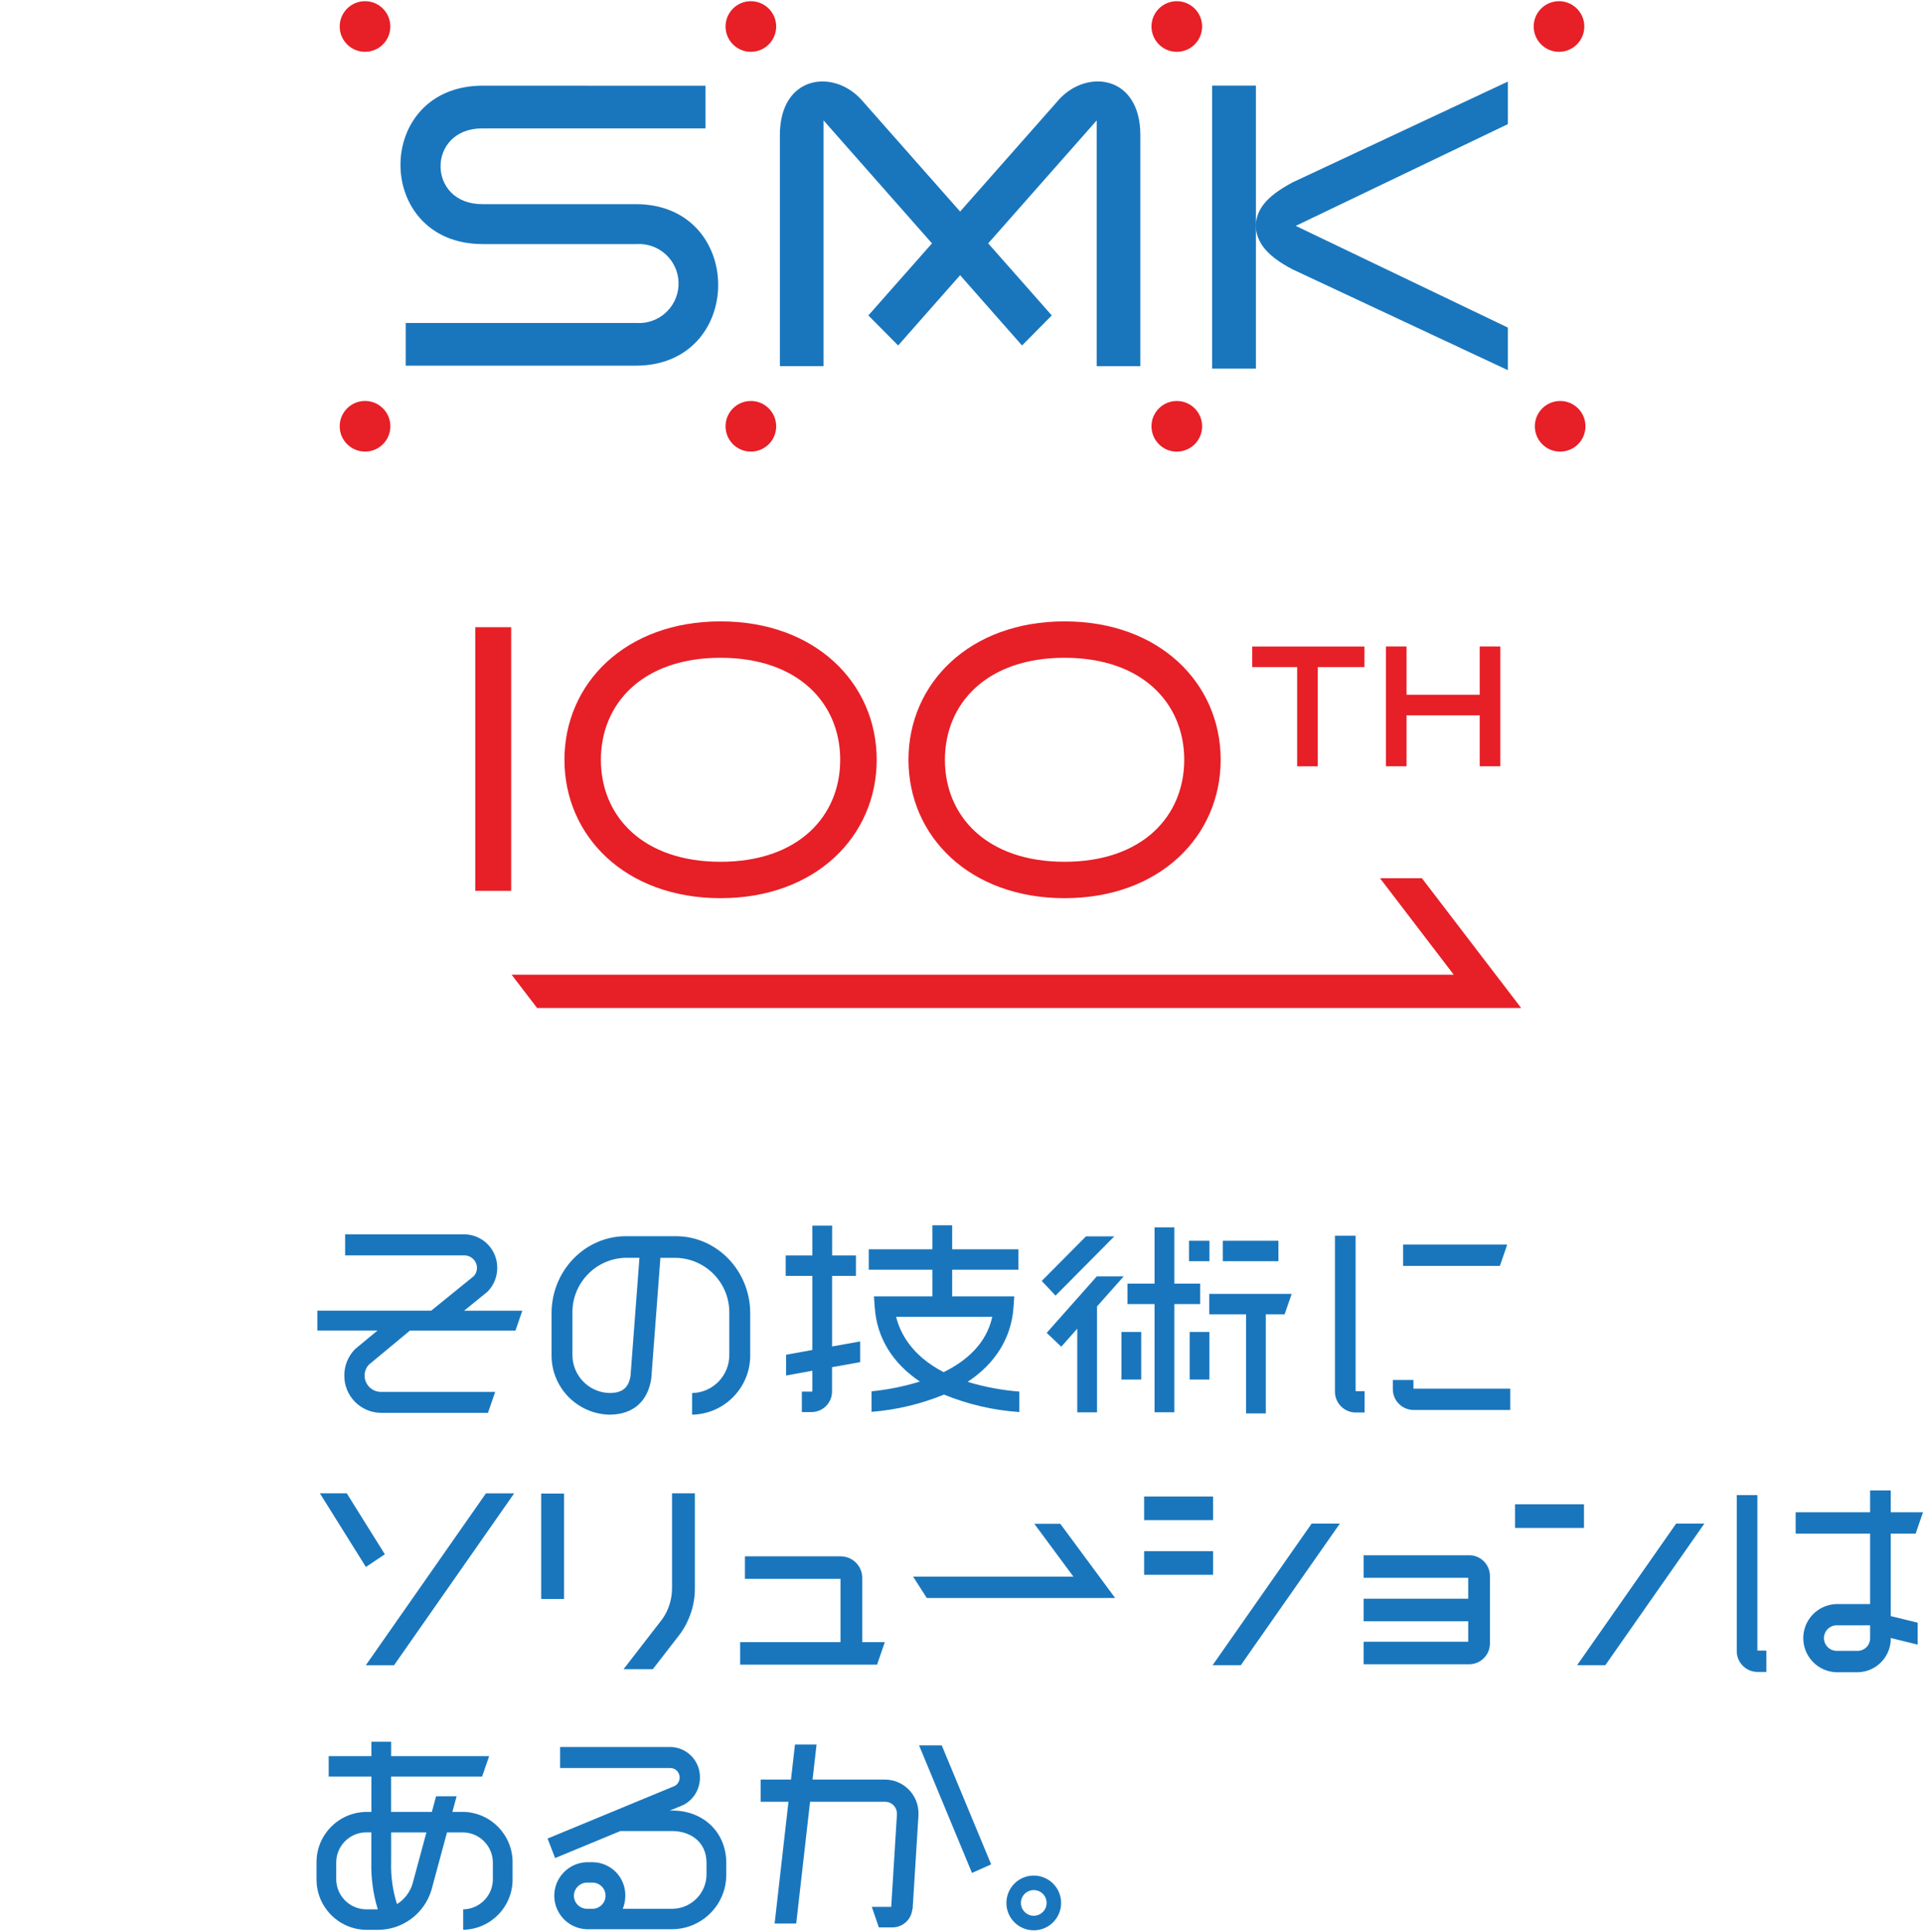
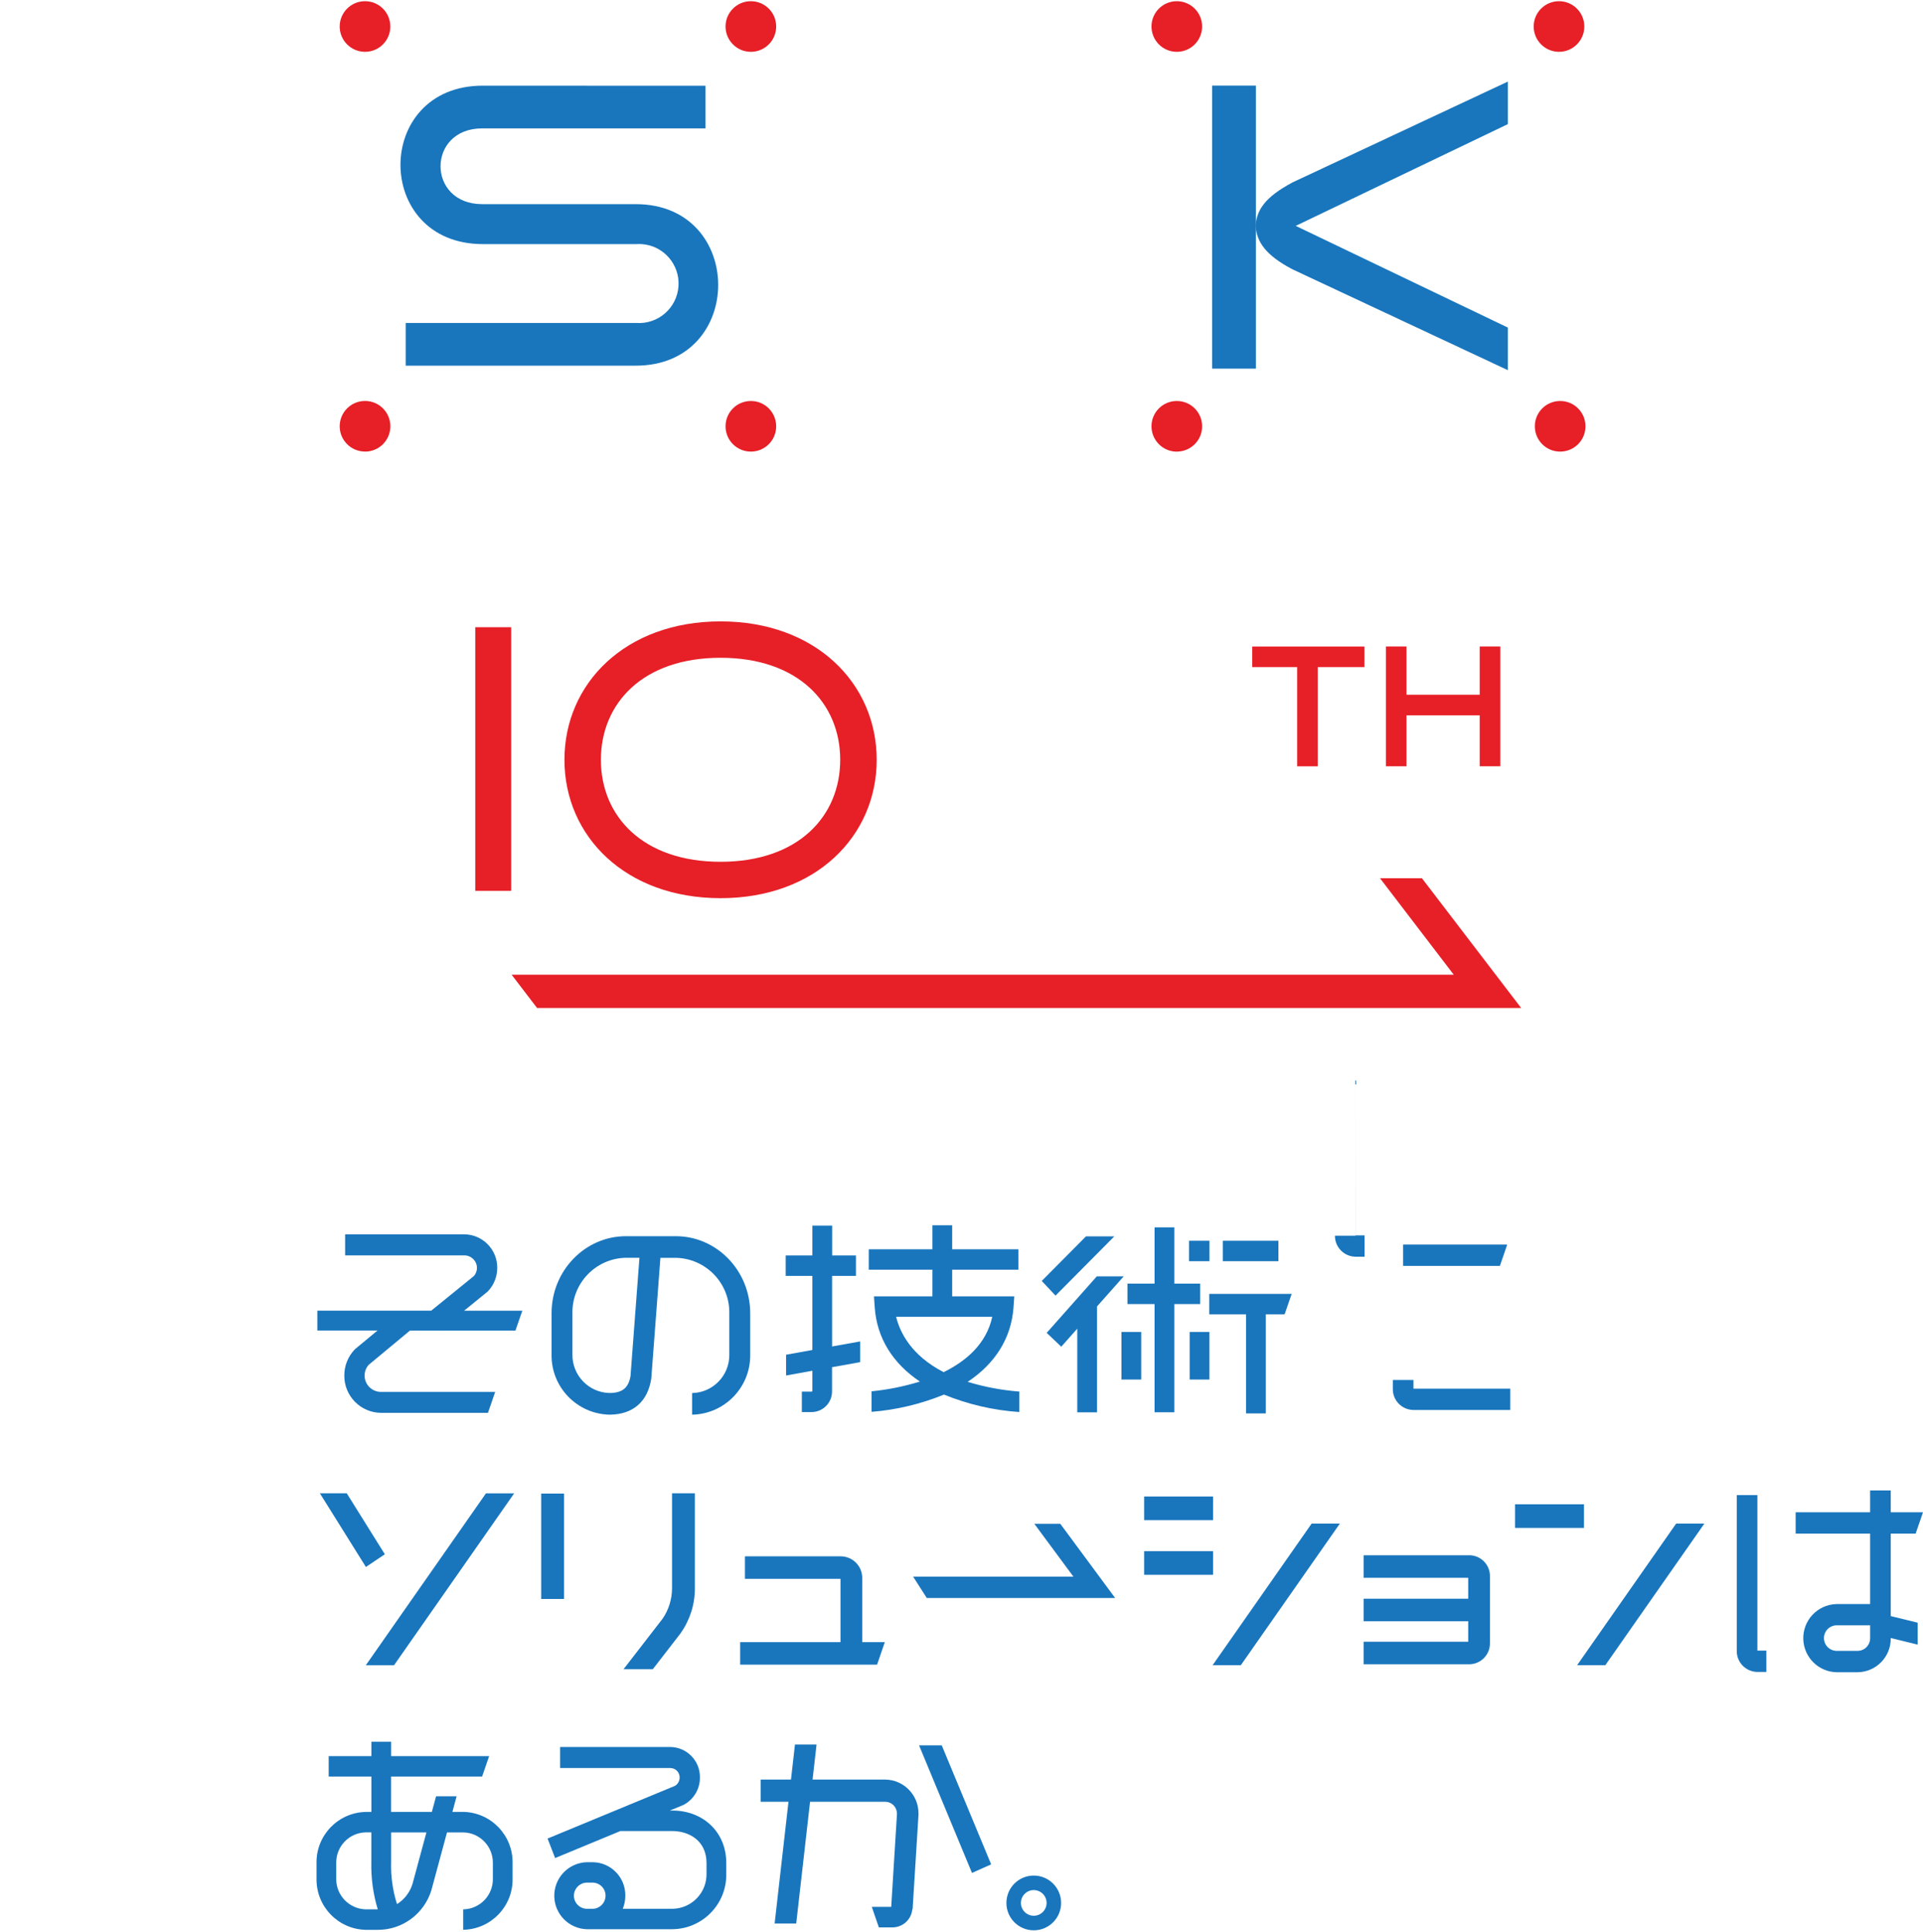
<svg xmlns="http://www.w3.org/2000/svg" id="_レイヤー_1" width="400" height="402" viewBox="0 0 400 402">
  <defs>
    <style>.cls-1{fill:#1976bd;}.cls-2{fill:none;}.cls-3,.cls-4{fill:#e71f27;}.cls-4{fill-rule:evenodd;}.cls-5{clip-path:url(#clippath);}</style>
    <clipPath id="clippath">
      <rect class="cls-2" x="65.83" y=".25" width="334.17" height="401.32" />
    </clipPath>
  </defs>
  <g id="_グループ_26882">
    <g id="_グループ_26783">
      <g class="cls-5">
        <g id="_グループ_26726">
          <path id="_パス_43747" class="cls-1" d="M305.68,323.55h-22.04v4.68h21.76v4.36h-21.76v4.68h21.76v4.27h-21.76v4.68h22.04c2.38-.05,4.27-2.01,4.24-4.39v-13.9c.04-2.38-1.86-4.34-4.24-4.39" />
          <path id="_パス_43748" class="cls-1" d="M80.05,323.34l-7.92-12.68h-5.59l9.57,15.32,3.94-2.64Z" />
          <path id="_パス_43749" class="cls-1" d="M101.08,310.67l-24.99,35.76h5.87l24.99-35.76h-5.87Z" />
          <rect id="_長方形_148473" class="cls-1" x="112.57" y="310.71" width="4.76" height="21.93" />
          <path id="_パス_43750" class="cls-1" d="M139.79,310.67v19.71c0,2.29-.69,4.53-2,6.41l-8.09,10.46h6.09l5.74-7.42.06-.09c1.93-2.74,2.97-6.01,2.95-9.37v-19.71h-4.76Z" />
          <rect id="_長方形_148474" class="cls-1" x="315.14" y="312.94" width="14.34" height="4.92" />
          <path id="_パス_43751" class="cls-1" d="M348.65,316.96l-20.6,29.46h5.87l20.6-29.46h-5.87Z" />
          <rect id="_長方形_148475" class="cls-1" x="237.99" y="311.32" width="14.34" height="4.92" />
          <rect id="_長方形_148476" class="cls-1" x="237.99" y="322.69" width="14.34" height="4.92" />
          <path id="_パス_43752" class="cls-1" d="M272.83,316.96l-20.6,29.46h5.87l20.6-29.46h-5.87Z" />
          <path id="_パス_43753" class="cls-1" d="M179.35,341.62v-13.3c.04-2.47-1.93-4.5-4.39-4.55h-20.01v4.68h19.88v13.17h-20.87v4.68h28.48l1.61-4.68h-4.7Z" />
-           <path id="_パス_43754" class="cls-1" d="M281.97,257.07h-4.29v32.41c-.02,2.38,1.89,4.33,4.27,4.37h1.89v-4.44h-1.86v-32.35Z" />
+           <path id="_パス_43754" class="cls-1" d="M281.97,257.07h-4.29c-.02,2.38,1.89,4.33,4.27,4.37h1.89v-4.44h-1.86v-32.35Z" />
          <path id="_パス_43755" class="cls-1" d="M294.01,288.88v-1.8h-4.29v1.83c-.05,2.38,1.84,4.35,4.22,4.41h20.21s0-4.43,0-4.43h-20.14Z" />
          <path id="_パス_43756" class="cls-1" d="M313.46,259.08v-.17h-21.6v4.44h20.13l1.47-4.27Z" />
          <path id="_パス_43757" class="cls-1" d="M249.65,271.29v-4.25h-5.38v-11.71h-4.11v11.71h-5.64v4.25h5.64v22.51h4.11v-22.51h5.39Z" />
          <path id="_パス_43758" class="cls-1" d="M228.15,265.52l-10.43,11.76,3.03,2.88,3.33-3.75v17.4h4.11v-22.03l5.55-6.25h-5.58Z" />
          <rect id="_長方形_148477" class="cls-1" x="254.35" y="258.12" width="11.57" height="4.25" />
          <rect id="_長方形_148478" class="cls-1" x="247.32" y="258.12" width="4.26" height="4.25" />
          <rect id="_長方形_148479" class="cls-1" x="247.46" y="277.09" width="4.11" height="9.9" />
          <rect id="_長方形_148480" class="cls-1" x="233.27" y="277.09" width="4.11" height="9.9" />
          <path id="_パス_43759" class="cls-1" d="M231.78,257.2h-5.89l-9.2,9.28,2.87,3.05,12.23-12.33Z" />
          <path id="_パス_43760" class="cls-1" d="M268.68,269.17h-17.14v4.25h7.65v20.62h4.11v-20.62h3.91l1.47-4.25Z" />
          <path id="_パス_43761" class="cls-1" d="M103,289.56h-23.76c-1.87,0-3.39-1.51-3.4-3.39,0-.83.3-1.62.85-2.24l8.59-7.13h6.07l.04.05.06-.05h15.77l1.43-4.13h-12.11l4.76-3.87.21-.19c1.24-1.31,1.92-3.04,1.92-4.85.03-3.82-3.04-6.94-6.85-6.98h-24.79v4.38h24.79c1.44,0,2.62,1.16,2.63,2.6,0,.62-.22,1.22-.63,1.69l-8.88,7.21h-23.69v4.13h12.52l-4.59,3.8-.19.18c-1.38,1.46-2.14,3.39-2.13,5.39-.03,4.25,3.38,7.72,7.63,7.76h22.25l1.51-4.38Z" />
          <path id="_パス_43762" class="cls-1" d="M393.29,319.04h5.18l1.53-4.44h-6.71v-4.54h-4.29v4.54h-15.49v4.44h15.49v14.66h-7.05c-3.92.13-6.98,3.41-6.85,7.33.13,3.73,3.12,6.73,6.85,6.85h4.49c3.85-.07,6.91-3.24,6.85-7.09v-.03l5.59,1.37v-4.56l-5.59-1.37v-17.16ZM389,340.78c.02,1.44-1.12,2.63-2.56,2.65h-4.49c-1.47-.06-2.61-1.29-2.55-2.76.05-1.39,1.16-2.5,2.55-2.55h7.05v2.65Z" />
          <path id="_パス_43763" class="cls-1" d="M365.55,311.03h-4.29v32.42c-.02,2.38,1.89,4.33,4.27,4.37h1.89v-4.44h-1.87v-32.35Z" />
          <path id="_パス_43764" class="cls-1" d="M140.57,257.17h-10.37c-8.53,0-15.47,7.19-15.47,16.02v8.59c-.11,6.79,5.3,12.39,12.09,12.52h0c4.84-.04,7.91-2.7,8.65-7.5l1.9-25.13h3.2c6.25.12,11.23,5.27,11.13,11.52v8.59c.07,4.35-3.39,7.94-7.74,8.02v4.5c6.79-.13,12.2-5.73,12.09-12.52v-8.59c0-8.83-6.94-16.02-15.47-16.02M131.17,286.17c-.42,2.57-1.72,3.62-4.44,3.62-4.31-.13-7.72-3.7-7.66-8.02v-8.59c-.1-6.25,4.88-11.41,11.13-11.52h2.81l-1.85,24.5Z" />
          <path id="_パス_43765" class="cls-1" d="M184.17,370.21h-15.15l.83-7.29h-4.49l-.83,7.29h-6.31v4.62h5.79l-2.88,25.32h4.49l2.88-25.32h15.67c1.35.03,2.42,1.14,2.4,2.49,0,.05,0,.11,0,.16l-1.19,19.21h-4.04s1.47,4.27,1.47,4.27h2.9c2.12-.04,3.87-1.67,4.06-3.78h.06l1.21-19.41c.01-.15.01-.3.01-.45.06-3.85-3.01-7.03-6.86-7.11" />
          <path id="_パス_43766" class="cls-1" d="M195.9,363.09h-4.73l11.01,26.54,3.99-1.78-10.28-24.76Z" />
          <path id="_パス_43767" class="cls-1" d="M139.83,376.66h-.51l2.74-1.13.17-.08c2.09-1.12,3.38-3.3,3.36-5.67.06-3.45-2.69-6.29-6.13-6.35h-22.95v4.38h22.95c1.07.02,1.93.9,1.91,1.98,0,.71-.37,1.37-.98,1.73l-26.49,10.96,1.57,4.06,13.57-5.62h10.79c3.55,0,7.13,2.05,7.13,6.63v2.16c.11,3.97-3.01,7.27-6.98,7.38-.05,0-.1,0-.15,0h-10.29c.35-.86.53-1.78.53-2.72.06-3.78-2.95-6.9-6.73-6.97h-1.32c-3.85.14-6.86,3.37-6.72,7.22.13,3.66,3.07,6.59,6.72,6.72h17.81c6.25-.05,11.29-5.15,11.24-11.41,0-.08,0-.16,0-.24v-2.16c0-6.31-4.73-10.88-11.24-10.88M123.38,397.09h-1.37c-1.5-.05-2.68-1.31-2.63-2.81.05-1.43,1.2-2.58,2.63-2.63h1.32c1.5.05,2.68,1.3,2.63,2.81-.05,1.41-1.17,2.56-2.58,2.63" />
          <path id="_パス_43768" class="cls-1" d="M220.54,317h-5.39l8.13,11h-33.34l2.84,4.44h39.18l-3.28-4.44-8.13-11Z" />
          <path id="_パス_43769" class="cls-1" d="M96.33,376.94h-2.23l.88-3.26h-4.27l-.88,3.26h-8.48v-7.36h18.93l1.47-4.25h-20.39v-2.99h-4.11v2.99h-8.88v4.25h8.88v7.36h-1.14c-5.77.11-10.37,4.87-10.27,10.64v3.25c-.09,5.77,4.5,10.53,10.27,10.64h2.51c5.12,0,9.63-3.36,11.12-8.27l3.24-12h3.37c3.46.06,6.22,2.92,6.17,6.38v3.25c.06,3.46-2.7,6.32-6.17,6.38v4.25c5.77-.11,10.37-4.87,10.27-10.64v-3.25c.09-5.77-4.5-10.53-10.27-10.64M69.94,390.82v-3.25c-.06-3.46,2.7-6.32,6.16-6.38h1.14v6.15c-.08,3.34.37,6.68,1.34,9.87h-2.48c-3.46-.08-6.22-2.93-6.16-6.39M85.8,391.93c-.54,1.74-1.68,3.22-3.22,4.19-.9-2.83-1.31-5.8-1.22-8.77v-6.15h7.34l-2.9,10.73Z" />
          <path id="_パス_43770" class="cls-1" d="M212.01,289.49c-3.64-.28-7.24-.96-10.73-2.02,5.73-3.8,9.09-9.1,9.54-15.51l.16-2.28h-12.92v-5.54h13.77v-4.25h-13.77v-4.99h-4.11v4.99h-13.24v4.25h13.24v5.54h-12.16l.16,2.28c.44,6.4,3.75,11.66,9.39,15.45-3.27,1.01-6.64,1.69-10.05,2.03v4.27c5.17-.41,10.25-1.62,15.06-3.59,5,2.04,10.29,3.27,15.68,3.63v-4.26ZM196.28,285.45c-6.77-3.49-9.1-8.31-9.88-11.51h20c-1.22,5.59-5.39,9.19-10.11,11.51" />
          <path id="_パス_43771" class="cls-1" d="M178.94,279.06l-5.86,1.05v-14.68h4.96v-4.26h-4.95v-6.2h-4.11v6.2h-5.55v4.26h5.55v15.41l-5.47.99v4.32l5.47-.99v4.27c-.05.05-.12.08-.19.07h-2v4.26h2c2.36,0,4.28-1.91,4.28-4.28v-5.06l5.86-1.05v-4.32Z" />
          <path id="_パス_43772" class="cls-1" d="M215.03,390.18c-3.15,0-5.69,2.55-5.69,5.7s2.55,5.69,5.69,5.69,5.69-2.55,5.69-5.69c0-3.15-2.55-5.7-5.69-5.7M215.03,398.54c-1.48,0-2.67-1.2-2.67-2.67s1.2-2.67,2.67-2.67c1.48,0,2.67,1.2,2.67,2.67h0c0,1.48-1.2,2.67-2.67,2.67" />
          <path id="_パス_43773" class="cls-1" d="M146.75,17.83v8.88h-46.45c-11.55,0-11.55,15.76,0,15.76h31.95c22.85,0,22.85,33.6,0,33.6h-47.86v-8.88h47.99c4.53.3,8.45-3.13,8.75-7.66.3-4.53-3.13-8.45-7.66-8.75-.36-.02-.73-.02-1.09,0h-31.95c-22.84,0-22.84-32.96,0-32.96l46.32.02Z" />
-           <path id="_パス_43774" class="cls-1" d="M220.19,20.81l-20.48,23.2-20.48-23.2c-5.81-6.54-17.01-5.2-17.01,7.3v48.06h9.08V25.04l22.56,25.59-13.23,14.99,6.19,6.25,12.89-14.62,12.88,14.62,6.19-6.25-13.23-14.99,22.57-25.58v51.13h9.08V28.1c0-12.49-11.19-13.84-17.01-7.3" />
          <rect id="_長方形_148481" class="cls-1" x="252.13" y="17.81" width="9.11" height="58.88" />
          <path id="_パス_43775" class="cls-1" d="M261.17,46.99c.23,3.26,2.01,6.08,7.7,9.05l44.78,20.97v-8.86l-44.13-21.16,44.13-21.17v-8.85l-44.78,20.97c-5.82,3.1-7.47,5.79-7.7,9.05" />
          <path id="_パス_43776" class="cls-3" d="M75.93,10.78c2.91,0,5.27-2.36,5.26-5.27,0-2.91-2.36-5.27-5.27-5.26-2.91,0-5.26,2.36-5.26,5.26,0,2.91,2.36,5.27,5.27,5.27" />
          <path id="_パス_43777" class="cls-3" d="M156.19,10.78c2.91,0,5.26-2.36,5.26-5.27s-2.36-5.26-5.27-5.26c-2.91,0-5.26,2.36-5.26,5.26,0,2.91,2.35,5.27,5.26,5.27,0,0,0,0,0,0" />
          <path id="_パス_43778" class="cls-3" d="M244.79,10.78c2.91,0,5.26-2.36,5.26-5.27,0-2.91-2.36-5.26-5.27-5.26-2.91,0-5.26,2.36-5.26,5.26,0,2.91,2.35,5.27,5.26,5.27,0,0,0,0,.01,0" />
          <path id="_パス_43779" class="cls-3" d="M324.29,10.78c2.91,0,5.26-2.36,5.26-5.27s-2.36-5.26-5.27-5.26c-2.91,0-5.26,2.36-5.26,5.26,0,2.91,2.36,5.27,5.27,5.27h0" />
          <path id="_パス_43780" class="cls-3" d="M75.93,93.95c2.91,0,5.27-2.36,5.27-5.27s-2.36-5.27-5.27-5.27-5.27,2.36-5.27,5.27c0,0,0,0,0,0,0,2.91,2.36,5.26,5.27,5.26" />
          <path id="_パス_43781" class="cls-3" d="M156.19,93.95c2.91,0,5.27-2.36,5.26-5.27,0-2.91-2.36-5.27-5.27-5.26-2.91,0-5.27,2.36-5.26,5.27,0,0,0,0,0,0,0,2.91,2.36,5.26,5.27,5.26,0,0,0,0,0,0" />
          <path id="_パス_43782" class="cls-3" d="M244.79,93.95c2.91,0,5.27-2.36,5.26-5.27,0-2.91-2.36-5.27-5.27-5.26-2.91,0-5.27,2.36-5.26,5.27h0c0,2.91,2.36,5.27,5.27,5.27,0,0,0,0,0,0" />
          <path id="_パス_43783" class="cls-3" d="M324.53,93.95c2.91,0,5.27-2.36,5.26-5.27,0-2.91-2.36-5.27-5.27-5.26-2.91,0-5.27,2.36-5.26,5.27h0c0,2.91,2.36,5.27,5.27,5.26" />
          <path id="_パス_43784" class="cls-3" d="M311.11,202.76l-15.34-20.06h-8.72l15.34,20.07H106.42l5.3,6.93h204.7l-5.3-6.93Z" />
          <path id="_パス_43785" class="cls-4" d="M98.86,185.33h7.47v-54.85h-7.47v54.85ZM260.46,138.78h9.36v20.64h4.29v-20.64h9.7v-4.28h-23.34v4.28ZM307.79,134.49v10.04h-15.22v-10.04h-4.29v24.92h4.29v-10.6h15.22v10.6h4.29v-24.92h-4.29Z" />
          <path id="_パス_43786" class="cls-4" d="M149.88,129.27c-19.77,0-32.47,12.89-32.47,28.79s12.7,28.79,32.47,28.79,32.48-12.89,32.48-28.79-12.7-28.79-32.47-28.79M149.88,179.28c-16.19,0-24.89-9.5-24.89-21.22s8.7-21.22,24.89-21.22,24.89,9.5,24.89,21.22-8.7,21.22-24.89,21.22" />
-           <path id="_パス_43787" class="cls-4" d="M221.44,129.27c-19.77,0-32.47,12.89-32.47,28.79s12.7,28.79,32.47,28.79,32.47-12.89,32.47-28.79-12.7-28.79-32.47-28.79M221.44,179.28c-16.19,0-24.89-9.5-24.89-21.22s8.7-21.22,24.89-21.22,24.89,9.5,24.89,21.22-8.7,21.22-24.89,21.22" />
        </g>
      </g>
    </g>
    <rect id="_長方形_148519" class="cls-2" x="-.2" y=".25" width="70" height="402" />
  </g>
</svg>